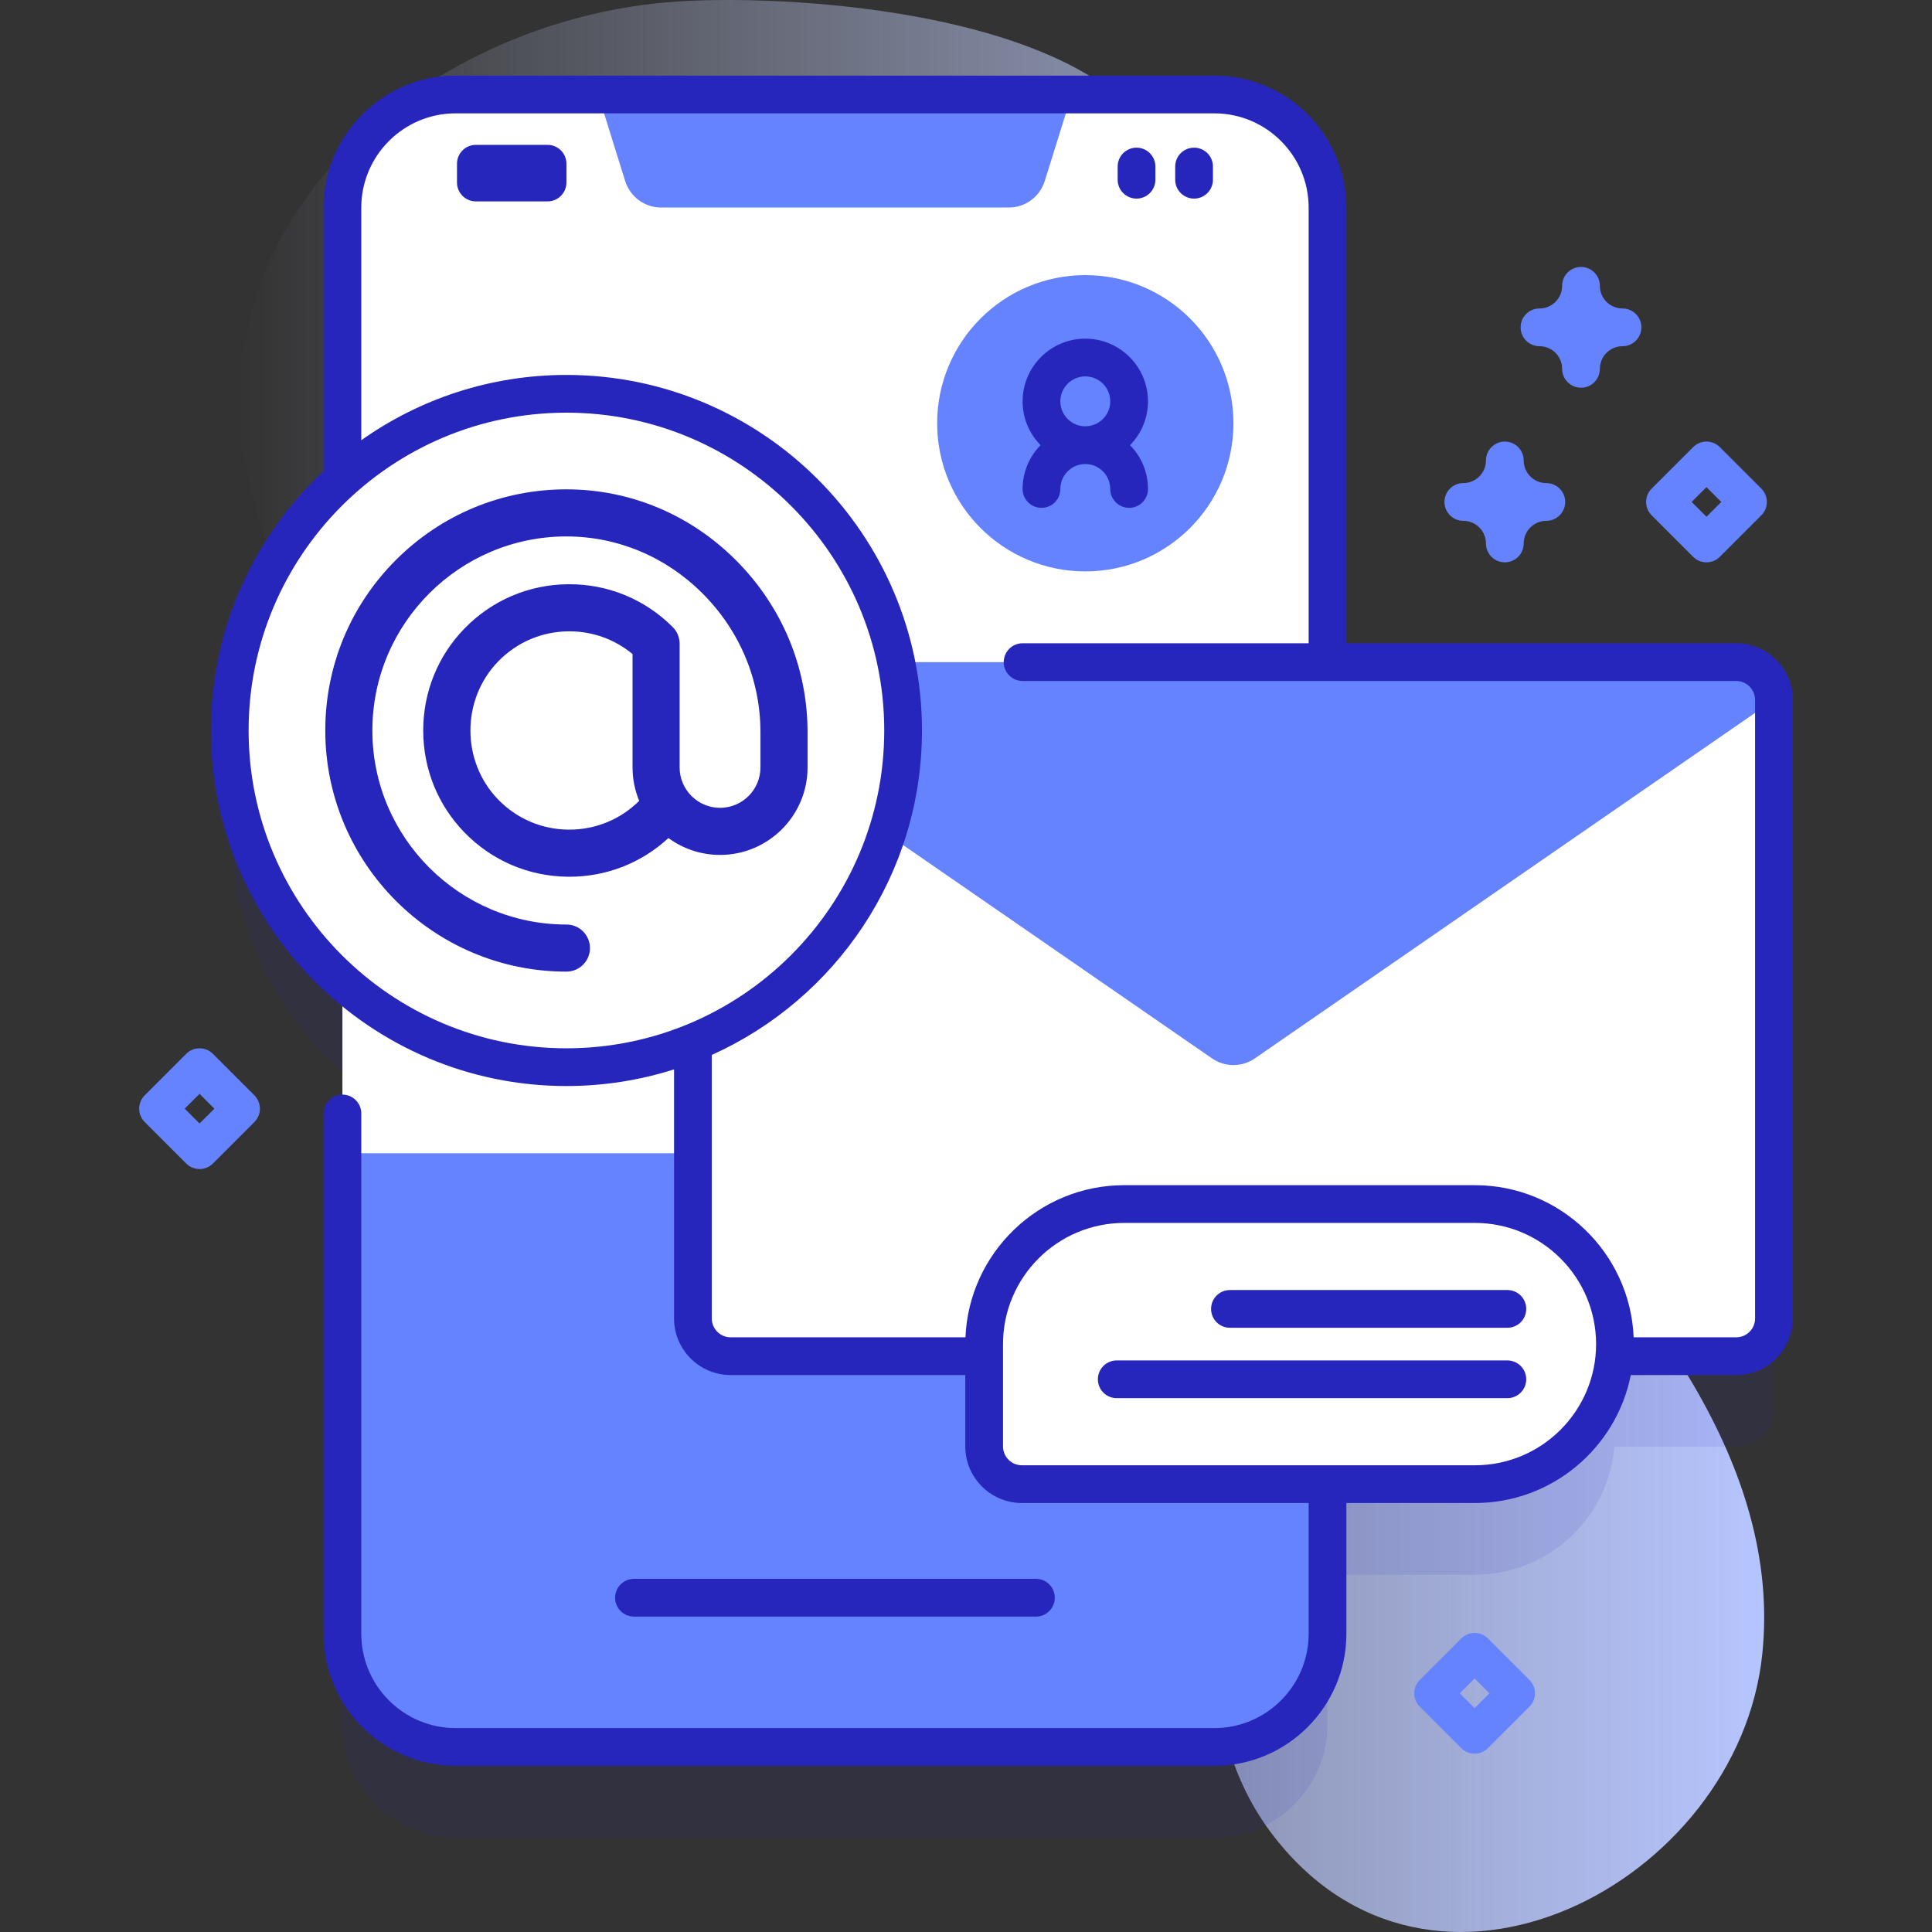
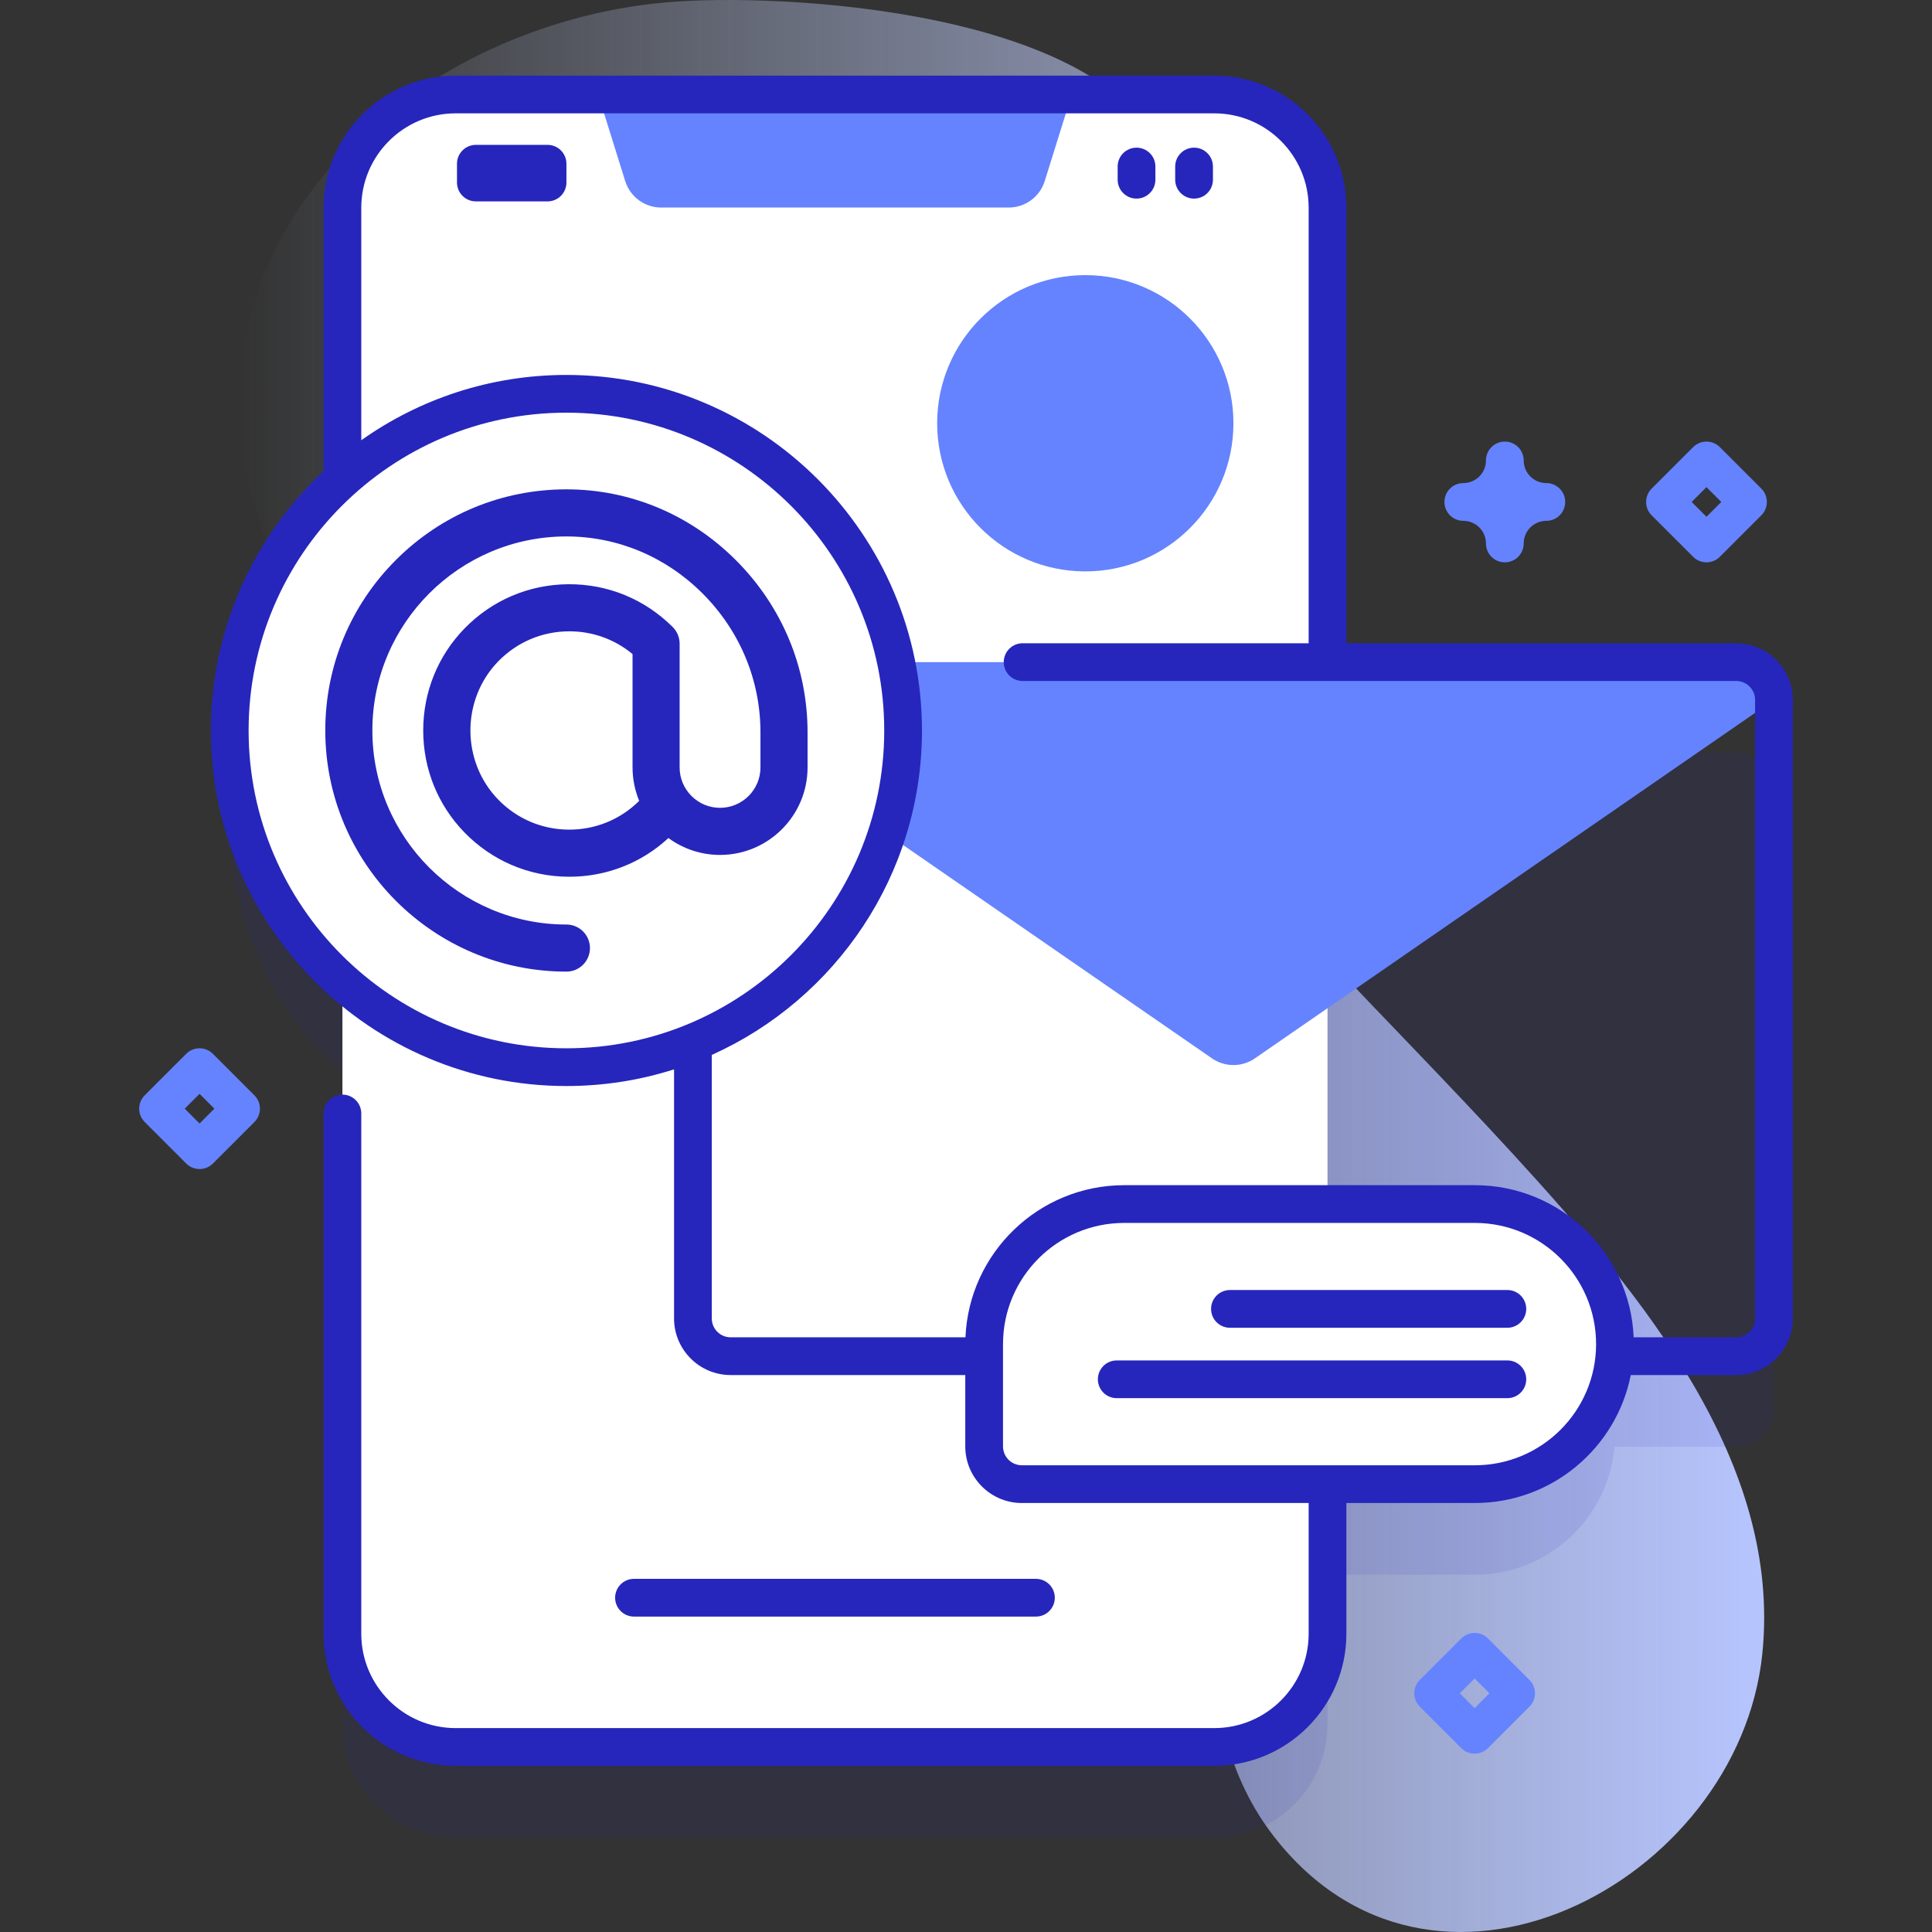
<svg xmlns="http://www.w3.org/2000/svg" id="Capa_1" enable-background="new 0 0 512 512" height="512" viewBox="0 0 512 512" width="512">
  <rect x="0" y="0" width="512" height="512" fill="#333333" stroke="none" />
  <linearGradient id="SVGID_1_" gradientUnits="userSpaceOnUse" x1="63.476" x2="467.525" y1="256" y2="256">
    <stop offset="0" stop-color="#d2deff" stop-opacity="0" />
    <stop offset="1" stop-color="#b7c5ff" />
  </linearGradient>
  <g>
    <g>
      <g>
        <path d="m179.591.39c-68.06 4.435-134.218 61.127-111.591 135.073 18.265 59.691 84.702 87.73 134.671 115.676 47.928 26.805 98.6 60.229 112.037 117.192 9.247 39.199-2.084 84.916 22.012 117.187 42.331 56.694 124.077 13.634 130.314-47.258 5.176-50.542-31.51-94.701-65.828-132.165-33.267-36.317-70.462-71.374-99.992-110.843-27.345-36.55-41.639-81.985-5.379-118.188 8.145-8.132 17.848-16.505 14.872-29.734-9.77-43.394-97.816-49.109-131.116-46.94z" fill="url(#SVGID_1_)" />
      </g>
      <g>
        <path d="m460.115 199.475h-108.31v-120.43c0-16.57-13.43-30-30-30h-201.06c-16.57 0-30 13.43-30 30v71.938c-18.32 16.34-29.859 40.122-29.859 66.602s11.54 50.261 29.859 66.601v172.778c0 16.57 13.43 30 30 30h201.06c16.57 0 30-13.43 30-30v-39.652h39.062c19.416 0 35.34-14.913 36.967-33.908h32.281c5.53 0 10-4.48 10-10v-163.93c0-5.519-4.47-9.999-10-9.999z" fill="#2626bc" opacity=".1" />
        <g>
          <g>
            <path d="m351.805 55.045v377.92c0 16.57-13.43 30-30 30h-201.06c-16.57 0-30-13.43-30-30v-377.92c0-16.57 13.43-30 30-30h201.06c16.57 0 30 13.43 30 30z" fill="#fff" />
-             <path d="m351.805 305.625v127.34c0 16.57-13.43 30-30 30h-201.06c-16.57 0-30-13.43-30-30v-127.34z" fill="#6583fe" />
            <path d="m276.867 47.98 7.157-22.939h-125.5l7.157 22.939c1.303 4.177 5.171 7.022 9.546 7.022h92.093c4.377 0 8.244-2.845 9.547-7.022z" fill="#6583fe" />
            <g>
              <path d="m274.534 428.412h-106.52c-2.762 0-5-2.239-5-5s2.238-5 5-5h106.52c2.762 0 5 2.239 5 5s-2.238 5-5 5z" fill="#2626bc" />
            </g>
            <g>
              <path d="m145.108 53.371h-19c-2.761 0-5-2.239-5-5v-4.98c0-2.762 2.239-5 5-5h19c2.761 0 5 2.238 5 5v4.98c0 2.762-2.239 5-5 5z" fill="#2626bc" />
              <g>
                <g>
                  <path d="m301.191 52.631c-2.761 0-5-2.239-5-5v-3.5c0-2.761 2.239-5 5-5s5 2.239 5 5v3.5c0 2.761-2.239 5-5 5z" fill="#2626bc" />
                </g>
                <g>
                  <path d="m316.441 52.631c-2.761 0-5-2.239-5-5v-3.5c0-2.761 2.239-5 5-5s5 2.239 5 5v3.5c0 2.761-2.239 5-5 5z" fill="#2626bc" />
                </g>
              </g>
            </g>
          </g>
          <g>
            <g>
              <g>
-                 <path d="m470.115 185.475v163.93c0 5.52-4.47 10-10 10h-266.48c-5.53 0-10-4.48-10-10v-163.93c0-5.52 4.47-10 10-10h266.48c5.53 0 10 4.48 10 10z" fill="#fff" />
                <path d="m470.113 185.471-137.56 95.01c-3.42 2.36-7.94 2.36-11.36 0l-69.95-48.31-67.61-46.7c0-5.52 4.47-10 10-10h266.48c2.76 0 5.26 1.12 7.07 2.93s2.93 4.31 2.93 7.07z" fill="#6583fe" />
              </g>
            </g>
          </g>
          <g>
            <ellipse cx="150.108" cy="193.585" fill="#fff" rx="89.223" ry="89.223" transform="matrix(.707 -.707 .707 .707 -92.92 162.842)" />
            <g>
              <path d="m150.108 257.49c-35.237 0-63.905-28.667-63.905-63.905 0-17.049 6.634-33.083 18.679-45.149 12.044-12.064 28.064-18.725 45.109-18.755h.114c16.837 0 32.765 6.646 44.862 18.722 12.281 12.259 19.045 28.481 19.045 45.677v9.293c0 12.787-10.403 23.191-23.191 23.191-5.111 0-9.842-1.662-13.679-4.474-7.18 6.631-16.436 10.256-26.259 10.256-.093 0-.184 0-.278-.001-10.454-.073-20.228-4.243-27.522-11.743-7.046-7.245-10.926-16.839-10.926-27.015s3.88-19.77 10.926-27.015c7.294-7.5 17.068-11.67 27.522-11.743 10.462-.078 20.285 3.959 27.677 11.351 1.17 1.17 1.828 2.758 1.828 4.413v32.78c0 5.906 4.805 10.71 10.71 10.71 5.906 0 10.71-4.804 10.71-10.71v-9.293c0-13.858-5.463-26.943-15.382-36.844-9.74-9.723-22.538-15.074-36.045-15.074-.03 0-.061 0-.091 0-28.303.051-51.33 23.119-51.33 51.424 0 28.355 23.069 51.424 51.424 51.424 3.446 0 6.24 2.794 6.24 6.24.002 3.446-2.792 6.24-6.238 6.24zm.774-90.182c-.063 0-.125 0-.188.001-7.087.049-13.714 2.878-18.661 7.964-9.82 10.098-9.82 26.529 0 36.627 4.947 5.086 11.574 7.915 18.661 7.964 7.05.042 13.693-2.66 18.698-7.629-1.133-2.731-1.76-5.725-1.76-8.862v-30.035c-4.705-3.908-10.562-6.03-16.75-6.03z" fill="#2626bc" />
            </g>
          </g>
          <g>
            <g>
              <path d="m270.808 393.313h120.059c20.497 0 37.113-16.616 37.113-37.113 0-20.497-16.616-37.113-37.113-37.113h-92.946c-20.497 0-37.113 16.616-37.113 37.113v27.113c0 5.523 4.477 10 10 10z" fill="#fff" />
            </g>
            <g>
              <g>
                <path d="m325.948 351.871h73.52c2.762 0 5-2.239 5-5s-2.238-5-5-5h-73.52c-2.762 0-5 2.239-5 5 0 2.762 2.239 5 5 5z" fill="#2626bc" />
              </g>
              <g>
                <path d="m295.948 370.528h103.519c2.762 0 5-2.239 5-5s-2.238-5-5-5h-103.519c-2.762 0-5 2.239-5 5s2.239 5 5 5z" fill="#2626bc" />
              </g>
            </g>
          </g>
          <g>
            <circle cx="287.615" cy="112.168" fill="#6583fe" r="39.258" />
-             <path d="m304.228 106.361c0-9.161-7.453-16.613-16.613-16.613-9.161 0-16.613 7.453-16.613 16.613 0 4.518 1.818 8.615 4.754 11.613-2.936 2.998-4.754 7.095-4.754 11.613 0 2.761 2.239 5 5 5s5-2.239 5-5c0-3.646 2.967-6.613 6.613-6.613s6.613 2.967 6.613 6.613c0 2.761 2.239 5 5 5s5-2.239 5-5c0-4.518-1.818-8.615-4.754-11.613 2.936-2.997 4.754-7.095 4.754-11.613zm-16.613-6.613c3.646 0 6.613 2.967 6.613 6.613s-2.967 6.613-6.613 6.613c-3.647 0-6.613-2.967-6.613-6.613s2.967-6.613 6.613-6.613z" fill="#2626bc" />
          </g>
        </g>
        <g fill="#6583fe">
          <path d="m398.795 149.025c-2.762 0-5-2.238-5-5 0-3.309-2.691-6-6-6-2.762 0-5-2.238-5-5s2.238-5 5-5c3.309 0 6-2.691 6-6 0-2.762 2.238-5 5-5s5 2.238 5 5c0 3.309 2.691 6 6 6 2.762 0 5 2.238 5 5s-2.238 5-5 5c-3.309 0-6 2.691-6 6 0 2.762-2.238 5-5 5z" />
-           <path d="m418.981 102.748c-2.762 0-5-2.238-5-5 0-3.308-2.691-6-6-6-2.762 0-5-2.238-5-5s2.238-5 5-5c3.309 0 6-2.691 6-6 0-2.762 2.238-5 5-5s5 2.238 5 5c0 3.309 2.691 6 6 6 2.762 0 5 2.238 5 5s-2.238 5-5 5c-3.309 0-6 2.692-6 6 0 2.762-2.238 5-5 5z" />
          <path d="m390.788 464.742c-1.279 0-2.56-.488-3.535-1.465l-11-11c-1.953-1.952-1.953-5.118 0-7.07l11-11c1.951-1.953 5.119-1.953 7.07 0l11 11c1.953 1.952 1.953 5.118 0 7.07l-11 11c-.976.977-2.256 1.465-3.535 1.465zm-3.929-16 3.929 3.929 3.929-3.929-3.929-3.929z" />
          <path d="m452.236 149.025c-1.279 0-2.56-.488-3.535-1.465l-11-11c-1.953-1.952-1.953-5.118 0-7.07l11-11c1.951-1.953 5.119-1.953 7.07 0l11 11c1.953 1.952 1.953 5.118 0 7.07l-11 11c-.976.977-2.256 1.465-3.535 1.465zm-3.929-16 3.929 3.929 3.929-3.929-3.929-3.929z" />
          <path d="m52.884 309.809c-1.279 0-2.56-.488-3.535-1.465l-11-11c-1.953-1.952-1.953-5.118 0-7.07l11-11c1.951-1.953 5.119-1.953 7.07 0l11 11c1.953 1.952 1.953 5.118 0 7.07l-11 11c-.975.976-2.255 1.465-3.535 1.465zm-3.928-16 3.929 3.929 3.929-3.929-3.929-3.929z" />
        </g>
      </g>
    </g>
    <path d="m460.116 170.47h-103.31v-115.431c0-19.299-15.701-35-35-35h-201.062c-19.299 0-35 15.701-35 35v69.802c-18.363 17.204-29.858 41.655-29.858 68.744 0 51.955 42.269 94.224 94.223 94.224 9.939 0 19.521-1.552 28.522-4.417v66.01c0 8.271 6.729 15 15 15h62.178v18.912c0 8.271 6.729 15 15 15h75.998v34.647c0 13.785-11.215 25-25 25h-201.063c-13.785 0-25-11.215-25-25v-137.881c0-2.762-2.238-5-5-5s-5 2.238-5 5v137.881c0 19.299 15.701 35 35 35h201.062c19.299 0 35-15.701 35-35v-34.647h34.062c20.415 0 37.478-14.604 41.305-33.912h27.943c8.271 0 15-6.729 15-15v-163.932c0-8.272-6.729-15-15-15zm-394.231 23.115c0-46.44 37.782-84.223 84.223-84.223 46.44 0 84.223 37.782 84.223 84.223s-37.782 84.224-84.223 84.224-84.223-37.783-84.223-84.224zm324.983 194.728h-120.06c-2.757 0-5-2.243-5-5v-27.113c0-17.707 14.406-32.113 32.113-32.113h92.946c17.707 0 32.113 14.406 32.113 32.113s-14.405 32.113-32.112 32.113zm74.248-38.912c0 2.757-2.243 5-5 5h-27.18c-.947-22.39-19.449-40.315-42.068-40.315h-92.946c-22.618 0-41.121 17.925-42.068 40.315h-62.224c-2.757 0-5-2.243-5-5v-69.834c32.803-14.755 55.7-47.744 55.7-85.983 0-51.954-42.269-94.223-94.223-94.223-20.232 0-38.994 6.412-54.364 17.307v-61.63c0-13.785 11.215-25 25-25h201.062c13.785 0 25 11.215 25 25v115.432h-75.805c-2.762 0-5 2.238-5 5s2.238 5 5 5h189.114c2.757 0 5 2.243 5 5v163.931z" fill="#2626bc" />
  </g>
</svg>